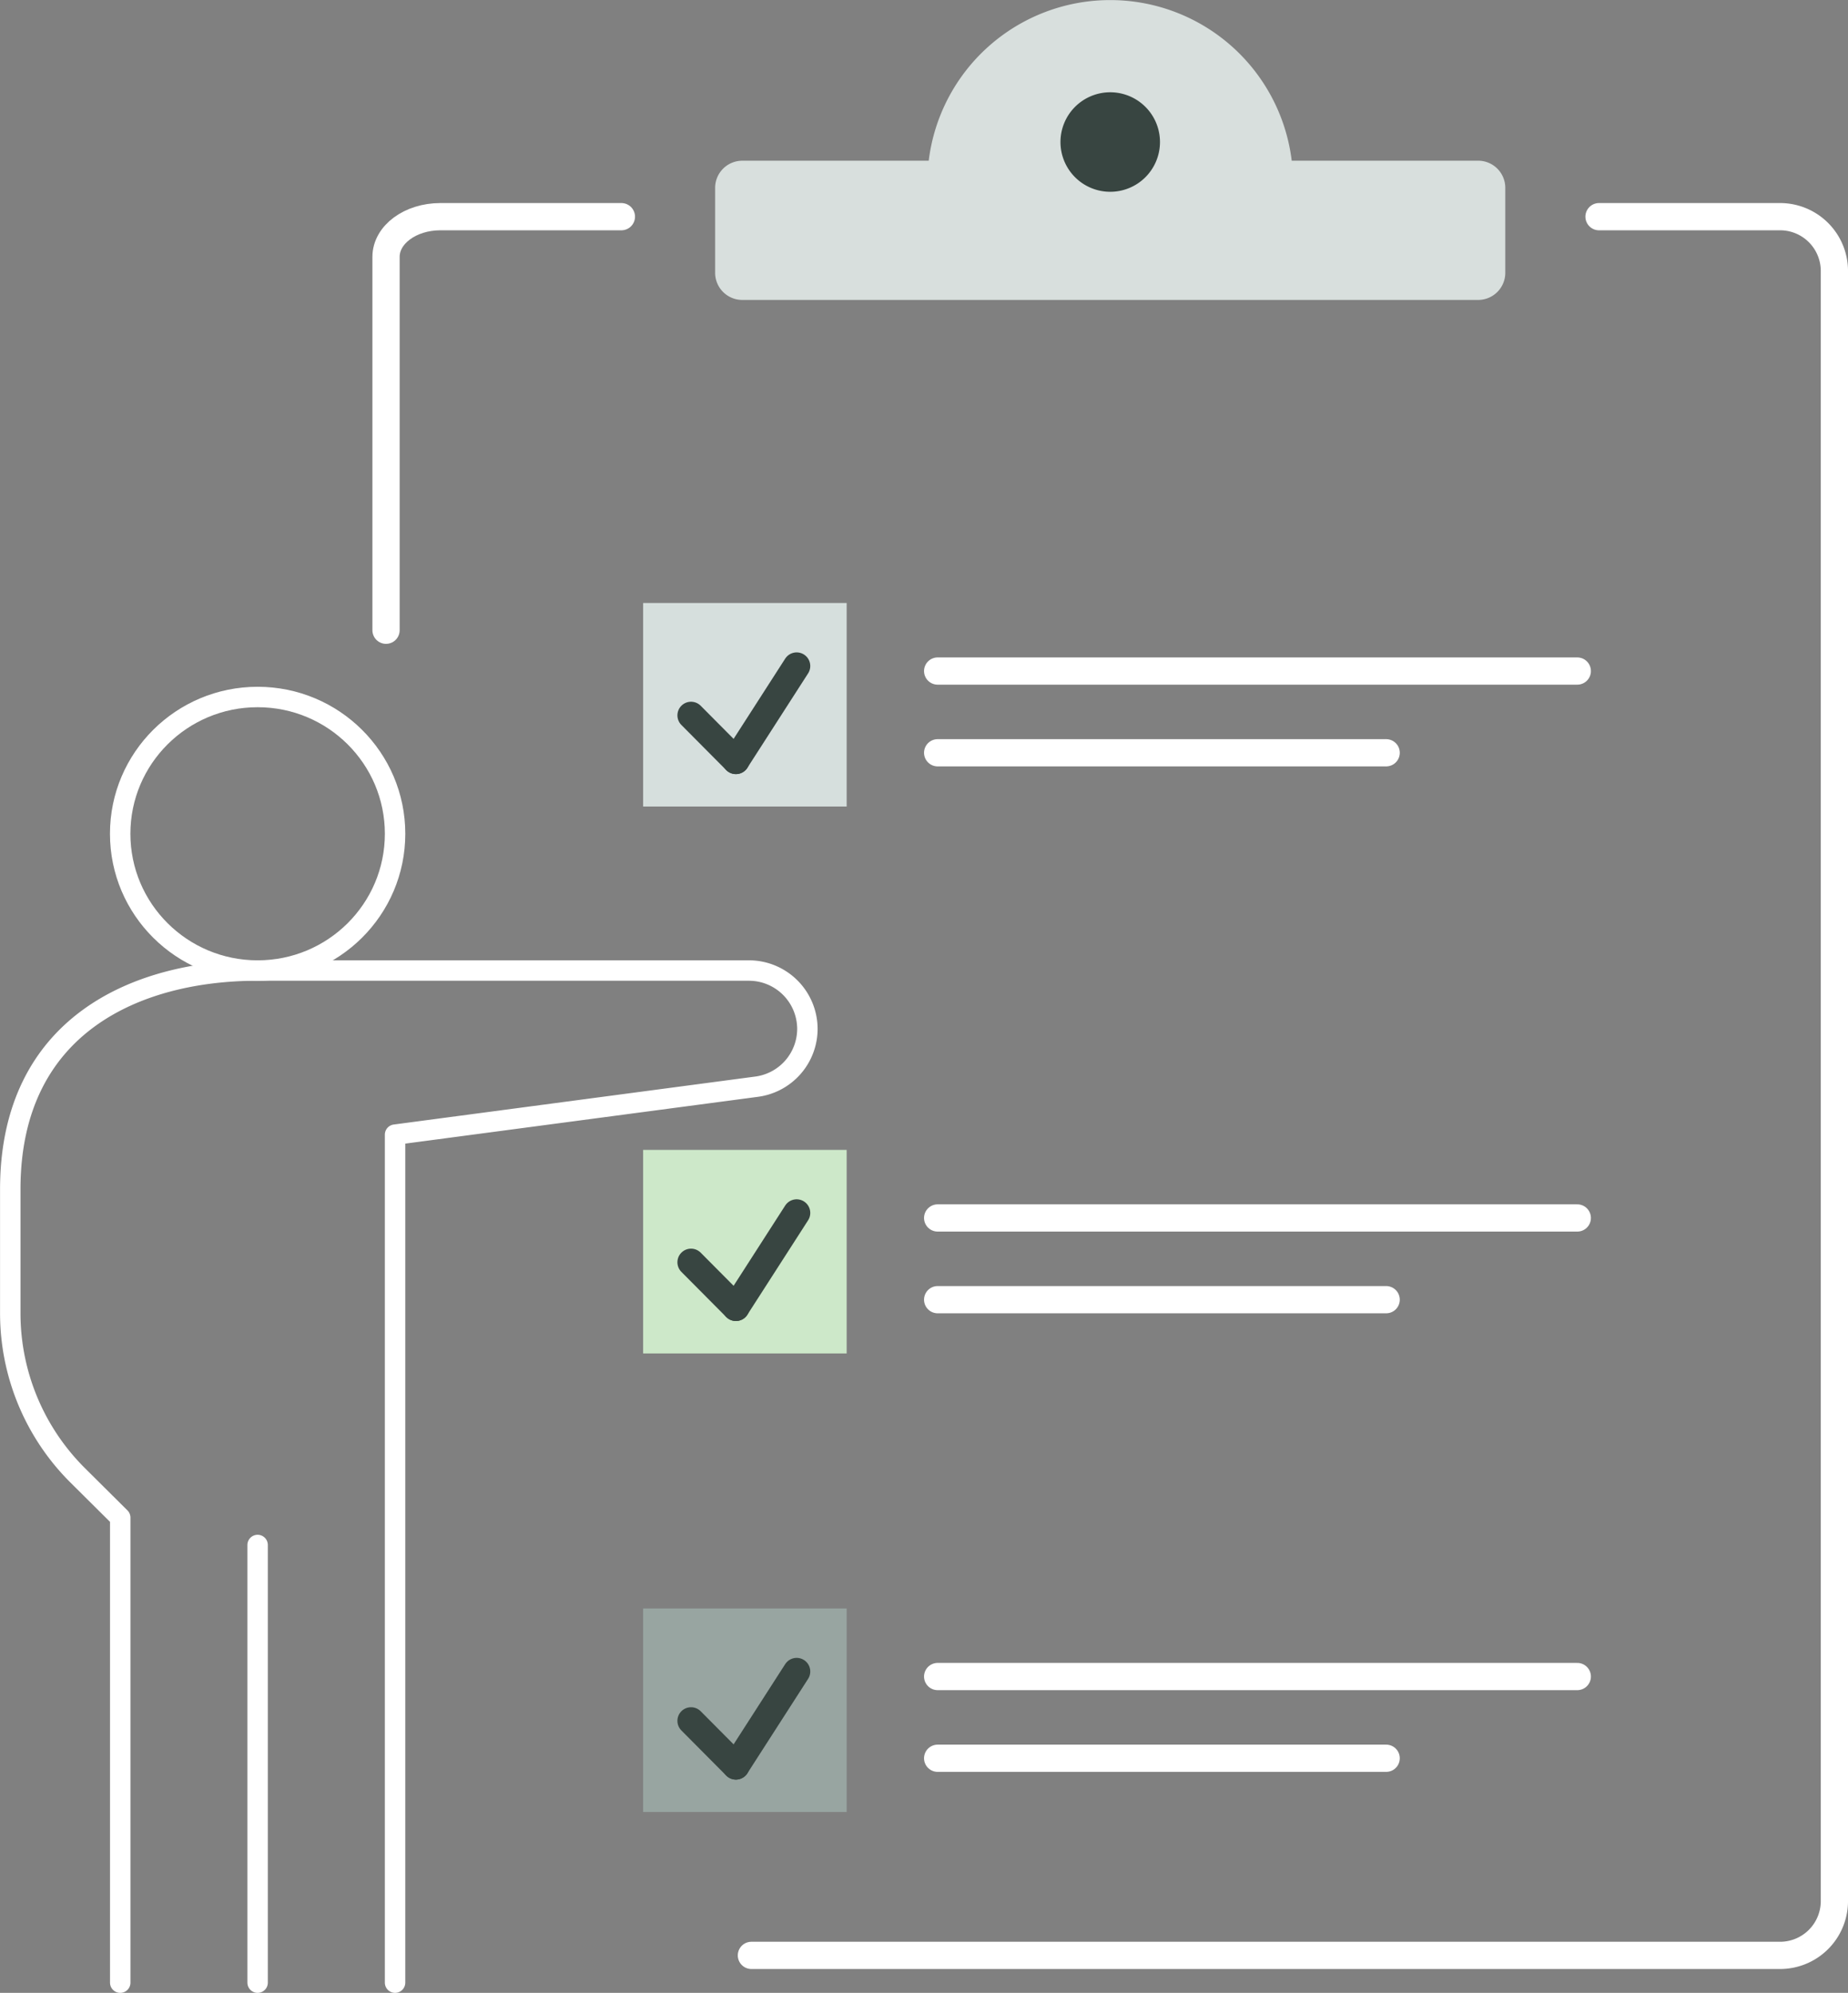
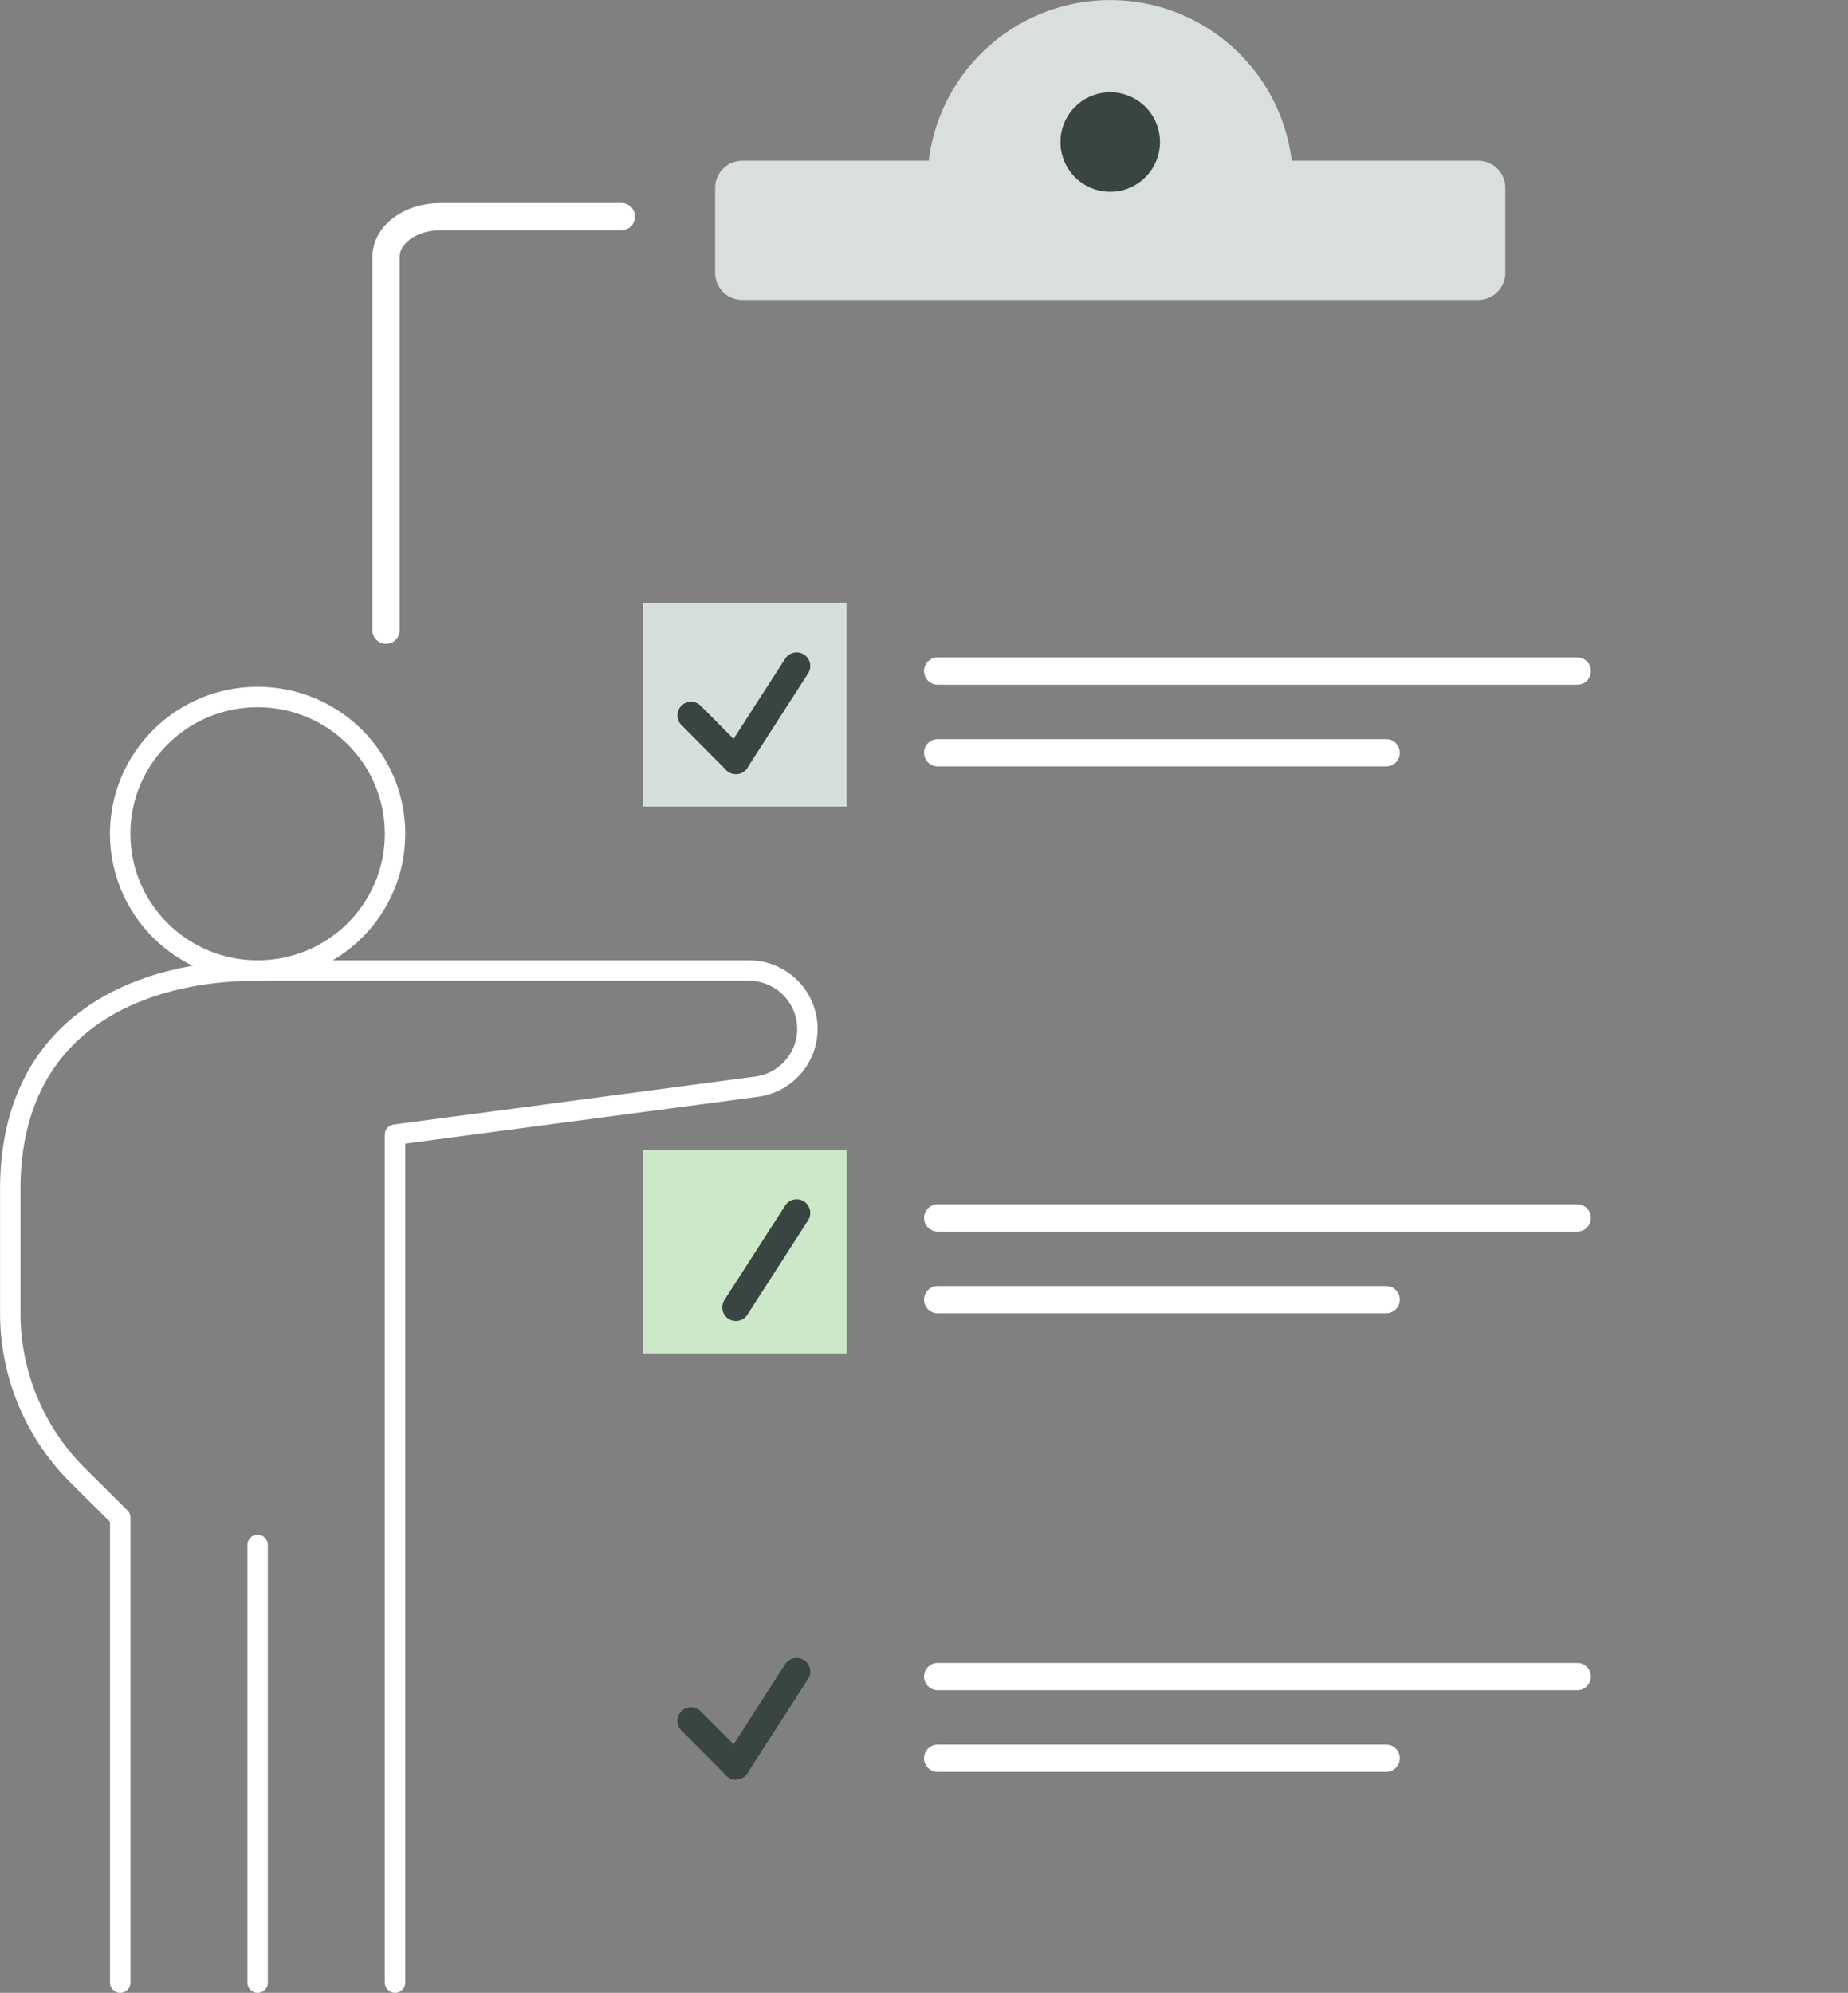
<svg xmlns="http://www.w3.org/2000/svg" width="135.687" height="146.315" viewBox="0 0 135.687 146.315">
  <rect x="0" y="0" width="135.687" height="146.315" fill="#808080" stroke="none" />
  <g id="Gruppe_3619" data-name="Gruppe 3619" transform="translate(-112.984 -1408.518)">
    <ellipse id="Ellipse_452" data-name="Ellipse 452" cx="10.092" cy="10.042" rx="10.092" ry="10.042" transform="translate(121.808 1459.691)" fill="none" stroke="#fff" stroke-linecap="round" stroke-linejoin="round" stroke-width="1.5" />
    <path id="Pfad_4266" data-name="Pfad 4266" d="M1101.257,767.308V705.05l26.54-3.521a4.29,4.29,0,0,0,3.735-4.246h0a4.294,4.294,0,0,0-4.3-4.283h-36.063c-8.917,0-18.165,4.017-18.165,16.067v9.1a16.787,16.787,0,0,0,4.954,11.9l3.12,3.1v34.142" transform="translate(-959.266 786.774)" fill="none" stroke="#fff" stroke-linecap="round" stroke-linejoin="round" stroke-width="1.5" />
    <line id="Linie_227" data-name="Linie 227" y2="32.133" transform="translate(131.899 1521.95)" fill="none" stroke="#fff" stroke-linecap="round" stroke-linejoin="round" stroke-width="1.5" />
    <path id="Pfad_4267" data-name="Pfad 4267" d="M4.5,90.649V63.236c0-1.63,1.785-2.95,3.988-2.95H21.781" transform="translate(136.828 1364.14)" fill="none" stroke="#fff" stroke-linecap="round" stroke-linejoin="round" stroke-width="2" />
-     <path id="Pfad_4268" data-name="Pfad 4268" d="M160.812,60.286h13.293a3.988,3.988,0,0,1,3.988,3.988V183.953a3.988,3.988,0,0,1-3.988,3.988H98.577" transform="translate(69.579 1364.14)" fill="none" stroke="#fff" stroke-linecap="round" stroke-linejoin="round" stroke-width="2" />
    <path id="Pfad_4269" data-name="Pfad 4269" d="M131.57,16.3a13.426,13.426,0,0,0-26.653,0H91.229a1.994,1.994,0,0,0-1.994,1.994v6.233a1.994,1.994,0,0,0,1.994,1.994h54.028a1.994,1.994,0,0,0,1.994-1.994V18.292a1.994,1.994,0,0,0-1.994-1.994Z" transform="translate(76.257 1404.018)" fill="#d8dfdd" />
    <path id="Pfad_4270" data-name="Pfad 4270" d="M185.454,31.914A3.653,3.653,0,1,1,181.8,28.26,3.654,3.654,0,0,1,185.454,31.914Z" transform="translate(12.7 1387.033)" fill="#384541" />
    <g id="Gruppe_3421" data-name="Gruppe 3421" transform="translate(4.084 8.789)">
      <rect id="Rechteck_393" data-name="Rechteck 393" width="14.944" height="14.944" transform="translate(156.121 1444)" fill="#d6dfdd" />
      <line id="Linie_113" data-name="Linie 113" x2="3.294" y2="3.314" transform="translate(159.638 1452.25)" fill="none" stroke="#384541" stroke-linecap="round" stroke-linejoin="round" stroke-width="2" />
      <line id="Linie_114" data-name="Linie 114" x1="4.461" y2="6.937" transform="translate(162.932 1448.627)" fill="none" stroke="#384541" stroke-linecap="round" stroke-linejoin="round" stroke-width="2" />
      <g id="Gruppe_3420" data-name="Gruppe 3420" transform="translate(0 0.397)">
        <path id="Pfad_4271" data-name="Pfad 4271" d="M-7572.254,1275.6h32.931" transform="translate(7750 179)" fill="none" stroke="#fff" stroke-linecap="round" stroke-width="2" />
        <path id="Pfad_4272" data-name="Pfad 4272" d="M-7572.254,1275.6h46.964" transform="translate(7750 173)" fill="none" stroke="#fff" stroke-linecap="round" stroke-width="2" />
      </g>
    </g>
    <g id="Gruppe_3422" data-name="Gruppe 3422" transform="translate(4.084 48.943)">
      <rect id="Rechteck_393-2" data-name="Rechteck 393" width="14.944" height="14.944" transform="translate(156.121 1444)" fill="#cde8c9" />
-       <line id="Linie_113-2" data-name="Linie 113" x2="3.294" y2="3.314" transform="translate(159.638 1452.25)" fill="none" stroke="#384541" stroke-linecap="round" stroke-linejoin="round" stroke-width="2" />
      <line id="Linie_114-2" data-name="Linie 114" x1="4.461" y2="6.937" transform="translate(162.932 1448.627)" fill="none" stroke="#384541" stroke-linecap="round" stroke-linejoin="round" stroke-width="2" />
      <g id="Gruppe_3420-2" data-name="Gruppe 3420" transform="translate(0 0.397)">
        <path id="Pfad_4271-2" data-name="Pfad 4271" d="M-7572.254,1275.6h32.931" transform="translate(7750 179)" fill="none" stroke="#fff" stroke-linecap="round" stroke-width="2" />
        <path id="Pfad_4272-2" data-name="Pfad 4272" d="M-7572.254,1275.6h46.964" transform="translate(7750 173)" fill="none" stroke="#fff" stroke-linecap="round" stroke-width="2" />
      </g>
    </g>
    <g id="Gruppe_3423" data-name="Gruppe 3423" transform="translate(4.084 82.611)">
-       <rect id="Rechteck_393-3" data-name="Rechteck 393" width="14.944" height="14.944" transform="translate(156.121 1444)" fill="#98a5a1" />
      <line id="Linie_113-3" data-name="Linie 113" x2="3.294" y2="3.314" transform="translate(159.638 1452.25)" fill="none" stroke="#384541" stroke-linecap="round" stroke-linejoin="round" stroke-width="2" />
      <line id="Linie_114-3" data-name="Linie 114" x1="4.461" y2="6.937" transform="translate(162.932 1448.627)" fill="none" stroke="#384541" stroke-linecap="round" stroke-linejoin="round" stroke-width="2" />
      <g id="Gruppe_3420-3" data-name="Gruppe 3420" transform="translate(0 0.397)">
        <path id="Pfad_4271-3" data-name="Pfad 4271" d="M-7572.254,1275.6h32.931" transform="translate(7750 179)" fill="none" stroke="#fff" stroke-linecap="round" stroke-width="2" />
        <path id="Pfad_4272-3" data-name="Pfad 4272" d="M-7572.254,1275.6h46.964" transform="translate(7750 173)" fill="none" stroke="#fff" stroke-linecap="round" stroke-width="2" />
      </g>
    </g>
  </g>
</svg>